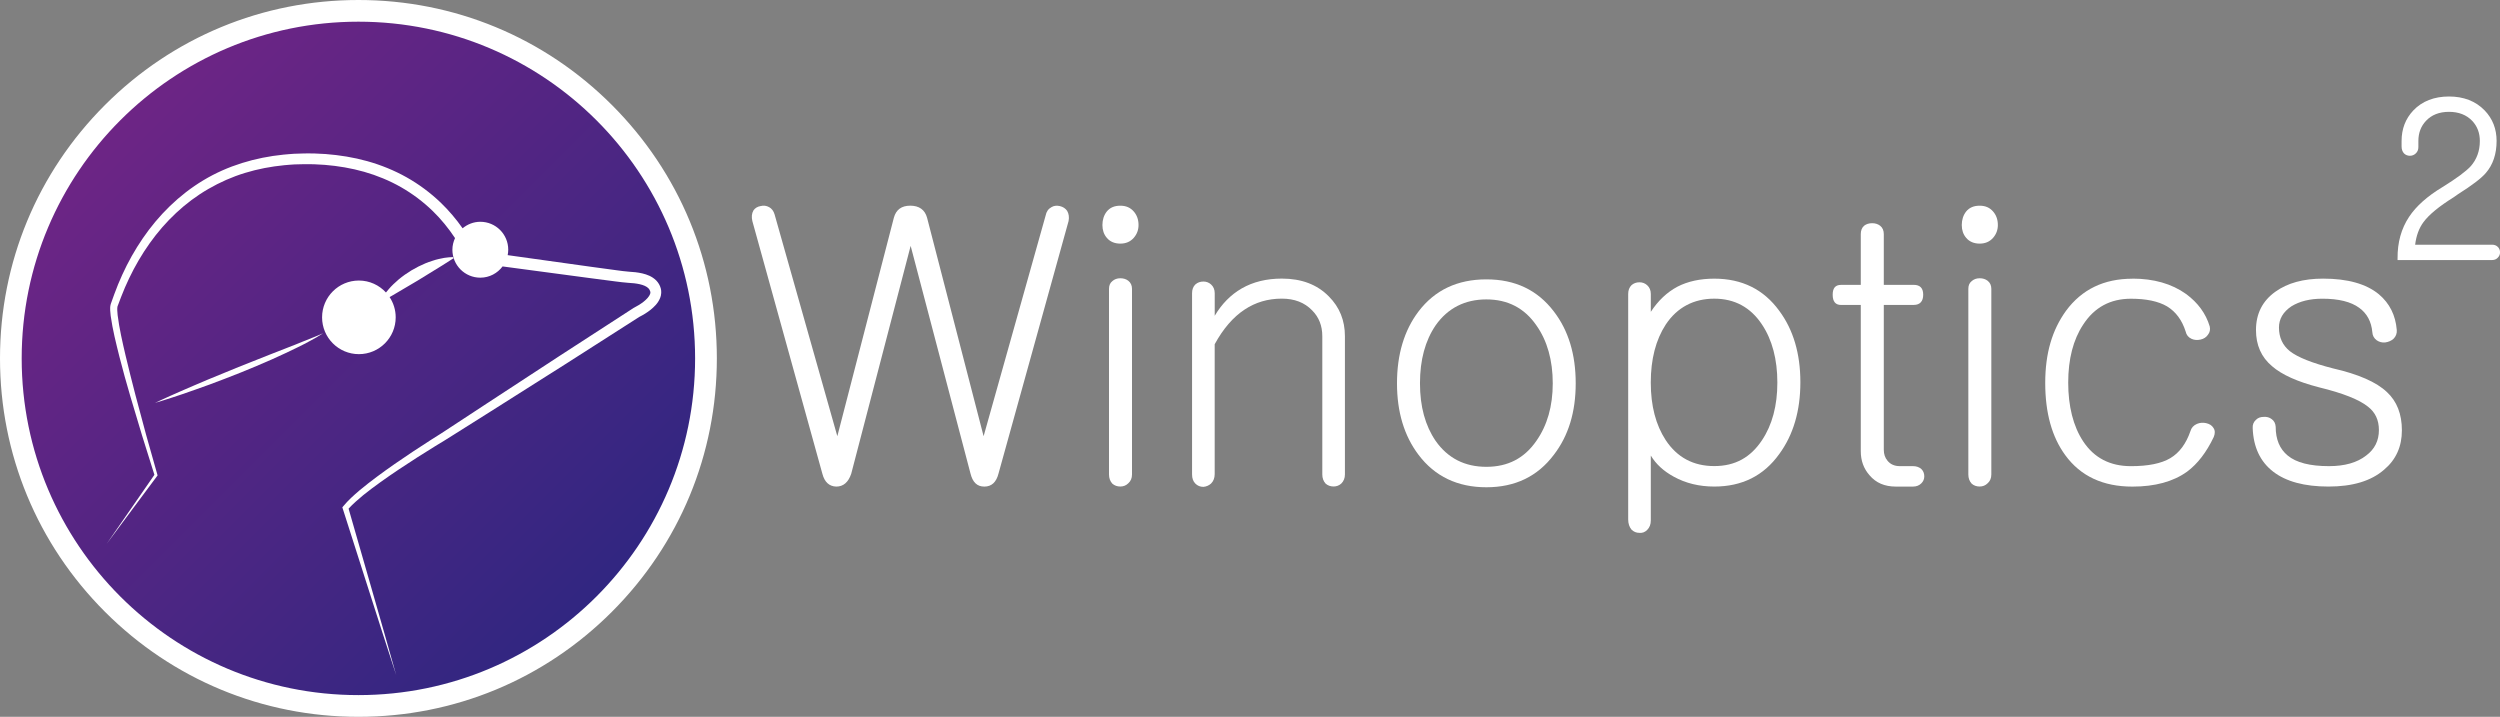
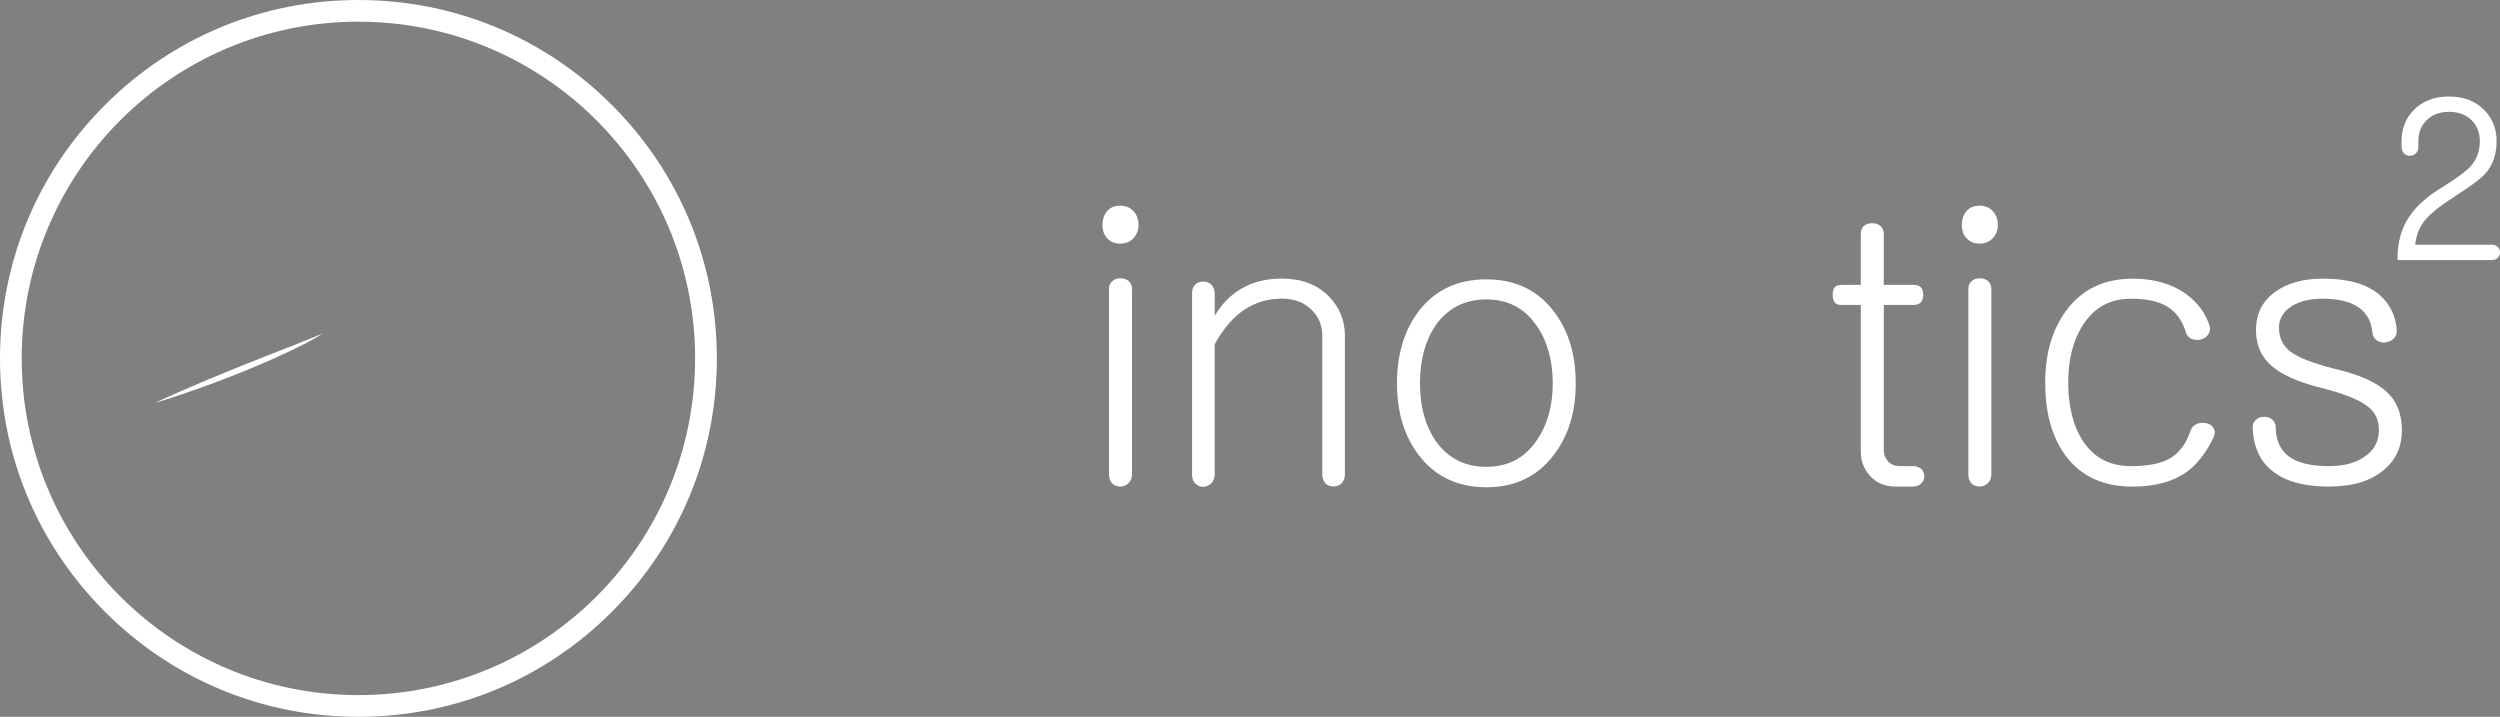
<svg xmlns="http://www.w3.org/2000/svg" version="1.1" viewBox="0 0 807 231.38">
  <rect x="0" y="0" width="807" height="231.38" fill="#808080" stroke="none" />
  <defs>
    <style>
      .st0 {
        fill: #6e2585;
      }

      .st1 {
        fill: #fff;
      }

      .st2 {
        fill: #7ab800;
      }

      .st3 {
        fill: url(#Dégradé_sans_nom_40);
      }

      .st4 {
        display: none;
      }
    </style>
    <linearGradient id="Dégradé_sans_nom_40" data-name="Dégradé sans nom 40" x1="36.4" y1="36.4" x2="194.99" y2="194.99" gradientUnits="userSpaceOnUse">
      <stop offset="0" stop-color="#6e2585" />
      <stop offset="1" stop-color="#302681" />
      <stop offset="1" stop-color="#2f2612" />
    </linearGradient>
  </defs>
  <g id="Calque_2" class="st4">
    <rect class="st0" x="-40.51" y="-45.14" width="893.44" height="302.19" />
    <rect class="st2" x="915.95" y="-45.14" width="992.78" height="302.19" />
  </g>
  <g id="Calque_1">
    <g>
-       <path class="st3" d="M115.69,227.88c-61.86,0-112.19-50.33-112.19-112.19S53.83,3.5,115.69,3.5s112.19,50.33,112.19,112.19-50.33,112.19-112.19,112.19Z" />
      <path class="st1" d="M115.69,7c60.03,0,108.69,48.66,108.69,108.69s-48.66,108.69-108.69,108.69S7,175.72,7,115.69,55.66,7,115.69,7M115.69,0C84.79,0,55.74,12.03,33.89,33.89,12.03,55.74,0,84.79,0,115.69s12.03,59.95,33.89,81.81c21.85,21.85,50.9,33.89,81.81,33.89s59.95-12.03,81.81-33.89,33.89-50.9,33.89-81.81-12.03-59.95-33.89-81.81S146.59,0,115.69,0h0Z" />
      <g>
-         <path class="st1" d="M213.43,93.76c-.06-.33-.02-.23-.14-.69-.25-.95-.78-1.83-1.45-2.53-1.38-1.36-3-1.92-4.48-2.28-1.5-.35-2.97-.48-4.35-.56-1.27-.08-2.58-.29-3.95-.46l-8.11-1.1-27.07-3.78c.11-.57.18-1.16.18-1.76,0-4.98-4.03-9.01-9.01-9.01-2.19,0-4.16.81-5.72,2.1-2.08-2.96-4.44-5.74-7.05-8.26-3.32-3.18-7.04-5.95-11.04-8.2-4.01-2.25-8.29-3.98-12.69-5.21-4.4-1.23-8.93-1.95-13.46-2.3l-3.43-.17c-1.13,0-2.17-.06-3.38-.02l-3.4.11c-1.13.06-2.26.19-3.39.28-9.03.91-18.01,3.55-25.85,8.28-7.84,4.71-14.45,11.27-19.55,18.73-2.56,3.73-4.77,7.69-6.64,11.79-.94,2.05-1.79,4.14-2.56,6.25l-1.14,3.17c-.25.89-.19,1.45-.18,2.07.03.6.09,1.18.16,1.75.63,4.53,1.73,8.82,2.81,13.16,1.09,4.32,2.3,8.6,3.55,12.87,2.47,8.46,5.06,16.88,7.75,25.28l-15.38,22.24,16.28-21.88.13-.18-.07-.23c-2.47-8.53-4.83-17.08-7.07-25.67-1.11-4.29-2.2-8.59-3.22-12.9-1-4.3-2.01-8.65-2.54-12.94-.06-.53-.1-1.06-.12-1.57-.02-.48.02-1.05.08-1.23l1.17-3.08c.79-2.05,1.65-4.06,2.6-6.03,1.89-3.94,4.09-7.73,6.62-11.28,5.04-7.09,11.45-13.21,18.94-17.53,3.73-2.16,7.7-3.92,11.84-5.18,4.13-1.27,8.4-2.07,12.71-2.49,1.08-.08,2.16-.2,3.24-.25l3.26-.08c1.01-.04,2.19.03,3.28.04l3.23.18c4.32.35,8.61,1.07,12.75,2.25,4.14,1.18,8.14,2.83,11.87,4.95,3.72,2.13,7.17,4.72,10.25,7.71,2.7,2.63,5.1,5.58,7.19,8.73-.53,1.15-.85,2.42-.85,3.77,0,4.98,4.03,9.01,9.01,9.01,2.95,0,5.55-1.44,7.19-3.63l28.23,3.77,8.13,1.06c1.34.16,2.74.37,4.19.46,1.34.07,2.59.19,3.76.46,1.16.26,2.19.71,2.77,1.3.27.3.46.6.57.98-.02-.15.06.31.06.31-.01.01,0,.03,0,.12,0,.15-.04.31-.11.49-.27.75-1.09,1.64-2.02,2.39-.93.74-2.07,1.45-3.12,1.97l-.13.06-.07.05-23.77,15.4-23.7,15.5-11.84,7.77-2.94,1.92-3.01,1.9-5.95,3.87c-3.95,2.62-7.85,5.31-11.66,8.14-1.91,1.42-3.78,2.88-5.62,4.41-1.82,1.56-3.61,3.15-5.19,5.07l-.31.37.15.45c5.75,17.89,11.38,35.82,17.24,53.68-5.02-17.94-10.25-35.8-15.37-53.71,1.42-1.56,3.08-2.97,4.74-4.36,1.82-1.46,3.69-2.87,5.6-4.23,3.81-2.73,7.74-5.33,11.7-7.87l5.98-3.75,3.01-1.83,3.03-1.9,11.98-7.55,23.94-15.15,23.85-15.25c1.31-.66,2.47-1.37,3.62-2.27,1.17-.97,2.39-2.05,3.13-3.87.18-.45.3-.96.33-1.5.02-.24.02-.57-.02-.9Z" />
-         <path class="st1" d="M127.73,102.44c0-2.42-.73-4.66-1.97-6.54.3-.17.62-.35.96-.55,2.21-1.3,5.16-3.04,8.1-4.78,2.92-1.79,5.83-3.59,8.01-4.93,2.16-1.38,3.61-2.3,3.61-2.3l-.2-.33s-2.03-.06-4.63.6c-.65.16-1.36.33-2.06.59-.71.24-1.48.47-2.22.8-1.5.62-3.03,1.4-4.5,2.27-1.46.89-2.86,1.87-4.11,2.91-1.23,1.06-2.35,2.11-3.22,3.14-.34.38-.64.74-.91,1.1-2.17-2.36-5.28-3.86-8.74-3.86-6.56,0-11.88,5.32-11.88,11.88s5.32,11.88,11.88,11.88,11.88-5.32,11.88-11.88Z" />
        <path class="st1" d="M95.8,111.06c-2.56,1-5.55,2.17-8.75,3.42-3.2,1.27-6.61,2.62-10.02,3.98-3.39,1.39-6.79,2.78-9.97,4.09-3.18,1.32-6.11,2.63-8.65,3.71-2.54,1.08-4.61,2.07-6.08,2.72-1.46.68-2.29,1.07-2.29,1.07,0,0,.89-.25,2.42-.73,1.53-.5,3.74-1.15,6.34-2.06,2.6-.92,5.65-1.94,8.88-3.14,3.23-1.18,6.65-2.53,10.07-3.88,3.4-1.39,6.8-2.79,9.95-4.2,3.16-1.38,6.05-2.8,8.54-4,2.49-1.2,4.49-2.36,5.9-3.13,1.37-.85,2.15-1.34,2.15-1.34,0,0-.84.36-2.32,1-1.49.6-3.62,1.45-6.17,2.47Z" />
      </g>
      <g>
-         <path class="st1" d="M243.21,67.92c.55-.78,1.33-1.25,2.35-1.41.94-.24,1.84-.12,2.71.35.86.47,1.45,1.26,1.77,2.36l20.25,71.59,18.25-70.53c.71-2.59,2.47-3.89,5.3-3.89s4.71,1.3,5.42,3.89l18.25,70.53,20.02-71.23c.24-1.26.86-2.16,1.88-2.71.78-.47,1.69-.59,2.71-.35,1.02.24,1.8.75,2.35,1.53.55.94.71,2.04.47,3.3l-22.61,81.48c-.71,2.83-2.24,4.24-4.59,4.24s-3.77-1.41-4.47-4.24l-19.31-73.47-19.19,73.59c-.94,2.75-2.55,4.12-4.83,4.12-2.28-.08-3.77-1.45-4.47-4.12l-22.61-81.59c-.31-1.33-.2-2.47.35-3.42Z" />
        <path class="st1" d="M365.99,68.28c1.02,1.18,1.53,2.63,1.53,4.36,0,1.57-.51,2.94-1.53,4.12-1.1,1.26-2.55,1.88-4.36,1.88s-3.34-.63-4.36-1.88c-.94-1.1-1.41-2.47-1.41-4.12s.47-3.18,1.41-4.36c1.02-1.26,2.47-1.88,4.36-1.88s3.26.63,4.36,1.88ZM359.05,90.76c.71-.63,1.57-.94,2.59-.94s1.88.27,2.59.82c.78.63,1.18,1.49,1.18,2.59v59.93c0,1.18-.39,2.12-1.18,2.83-.71.71-1.57,1.06-2.59,1.06s-1.88-.31-2.59-.94c-.71-.79-1.06-1.77-1.06-2.94v-59.93c0-1.1.35-1.92,1.06-2.47Z" />
        <path class="st1" d="M385.87,91.82c.71-.63,1.57-.94,2.59-.94.94,0,1.77.31,2.47.94.78.71,1.18,1.65,1.18,2.82v7.3c2.28-3.85,5.18-6.79,8.71-8.83,3.69-2.12,8.01-3.18,12.95-3.18,6.36,0,11.42,1.92,15.19,5.77,3.45,3.46,5.18,7.73,5.18,12.83v44.63c0,1.18-.39,2.16-1.18,2.94-.71.63-1.53.94-2.47.94-1.02,0-1.88-.31-2.59-.94-.71-.79-1.06-1.77-1.06-2.94v-44.63c0-3.37-1.1-6.16-3.3-8.36-2.43-2.51-5.69-3.77-9.77-3.77-4.47,0-8.48,1.18-12.01,3.53-3.69,2.43-6.91,6.16-9.66,11.19v41.92c0,1.26-.39,2.28-1.18,3.06-.71.63-1.53.98-2.47,1.06-1.02,0-1.88-.35-2.59-1.06-.71-.71-1.06-1.69-1.06-2.94v-58.52c0-1.18.35-2.12,1.06-2.82Z" />
        <path class="st1" d="M501.58,100.54c4.71,6.12,7.06,13.86,7.06,23.19s-2.35,16.96-7.06,23.08c-5.26,6.99-12.52,10.48-21.78,10.48s-16.64-3.49-21.9-10.48c-4.63-6.12-6.95-13.81-6.95-23.08s2.31-17.07,6.95-23.19c5.26-6.91,12.56-10.36,21.9-10.36s16.52,3.46,21.78,10.36ZM463.43,105.01c-3.38,4.95-5.06,11.19-5.06,18.72s1.69,13.66,5.06,18.6c3.92,5.57,9.38,8.36,16.37,8.36s12.28-2.79,16.13-8.36c3.53-5.02,5.3-11.22,5.3-18.6s-1.77-13.77-5.3-18.72c-3.85-5.57-9.23-8.36-16.13-8.36s-12.44,2.79-16.37,8.36Z" />
-         <path class="st1" d="M525.58,94.89c0-1.18.35-2.12,1.06-2.83.71-.63,1.57-.94,2.59-.94.94,0,1.77.31,2.47.94.78.71,1.18,1.65,1.18,2.83v5.77c2.36-3.61,5.22-6.32,8.6-8.12,3.37-1.73,7.34-2.59,11.89-2.59,8.95,0,15.93,3.46,20.96,10.36,4.55,6.12,6.83,13.82,6.83,23.08s-2.28,16.99-6.83,23.19c-5.02,6.99-12.01,10.48-20.96,10.48-4.87,0-9.22-1.06-13.07-3.18-3.3-1.8-5.77-4.08-7.42-6.83v20.96c0,1.26-.39,2.28-1.18,3.06-.71.71-1.53,1.02-2.47.94-1.02,0-1.88-.35-2.59-1.06-.71-.87-1.06-1.96-1.06-3.3v-72.76ZM537.7,104.77c-3.22,4.95-4.83,11.19-4.83,18.72s1.61,13.66,4.83,18.6c3.69,5.57,8.91,8.36,15.66,8.36s11.73-2.79,15.42-8.36c3.3-4.95,4.95-11.15,4.95-18.6s-1.65-13.77-4.95-18.72c-3.69-5.57-8.83-8.36-15.42-8.36s-11.97,2.79-15.66,8.36Z" />
        <path class="st1" d="M601.73,72.87c.71-.55,1.57-.82,2.59-.82s1.88.27,2.59.82c.79.63,1.18,1.53,1.18,2.71v16.37h9.66c2.04,0,3.06,1.06,3.06,3.18s-1.02,3.3-3.06,3.3h-9.66v46.74c0,1.41.39,2.59,1.18,3.53.94,1.18,2.28,1.77,4,1.77h4.24c1.1,0,2,.31,2.71.94.63.63.94,1.41.94,2.36,0,.86-.31,1.61-.94,2.24-.71.71-1.61,1.06-2.71,1.06h-5.54c-3.61,0-6.44-1.22-8.48-3.65-1.88-2.12-2.83-4.71-2.83-7.77v-47.21h-6.36c-1.81,0-2.71-1.1-2.71-3.3s.9-3.18,2.71-3.18h6.36v-16.37c0-1.18.35-2.08,1.06-2.71Z" />
        <path class="st1" d="M643.38,68.28c1.02,1.18,1.53,2.63,1.53,4.36,0,1.57-.51,2.94-1.53,4.12-1.1,1.26-2.55,1.88-4.35,1.88s-3.34-.63-4.36-1.88c-.94-1.1-1.41-2.47-1.41-4.12s.47-3.18,1.41-4.36c1.02-1.26,2.47-1.88,4.36-1.88s3.26.63,4.35,1.88ZM636.44,90.76c.71-.63,1.57-.94,2.59-.94s1.88.27,2.59.82c.79.63,1.18,1.49,1.18,2.59v59.93c0,1.18-.39,2.12-1.18,2.83-.71.71-1.57,1.06-2.59,1.06s-1.88-.31-2.59-.94c-.71-.79-1.06-1.77-1.06-2.94v-59.93c0-1.1.35-1.92,1.06-2.47Z" />
        <path class="st1" d="M688.34,89.94c6.91,0,12.68,1.65,17.31,4.95,3.84,2.82,6.4,6.32,7.65,10.48.23,1.02.04,1.92-.59,2.71-.55.79-1.34,1.3-2.35,1.53-1.1.24-2.08.16-2.94-.24-1.02-.47-1.65-1.25-1.89-2.35-1.17-3.69-3.18-6.4-6-8.12-2.82-1.65-6.71-2.47-11.66-2.47-6.67,0-11.81,2.79-15.42,8.36-3.22,4.87-4.83,11.11-4.83,18.72s1.61,14.09,4.83,18.96c3.53,5.34,8.67,8.01,15.42,8.01,5.57,0,9.81-.86,12.72-2.59s5.06-4.63,6.48-8.71c.31-1.1,1.02-1.88,2.12-2.35.94-.39,1.92-.47,2.94-.24,1.1.24,1.89.75,2.36,1.53.55.79.59,1.77.11,2.94-2.35,4.94-5.22,8.67-8.6,11.19-4.47,3.22-10.36,4.83-17.66,4.83-9.5,0-16.72-3.37-21.66-10.13-4.32-5.89-6.48-13.66-6.48-23.31s2.24-17.11,6.71-23.31c5.1-6.91,12.24-10.36,21.43-10.36Z" />
        <path class="st1" d="M767.91,95c3.45,2.91,5.38,6.75,5.77,11.54.08,1.1-.27,2.04-1.06,2.83-.71.63-1.61,1.02-2.71,1.18-1.02.08-1.92-.16-2.71-.71-.86-.63-1.34-1.49-1.41-2.59-.31-3.45-1.73-6.08-4.24-7.89-2.67-1.96-6.63-2.94-11.89-2.94-4,0-7.34.82-10.01,2.47-2.67,1.81-4,4.08-4,6.83,0,3.22,1.18,5.77,3.53,7.65,2.51,1.96,7.14,3.81,13.89,5.54,8.24,1.88,14.05,4.43,17.43,7.65,3.22,2.98,4.83,7.11,4.83,12.36s-1.92,9.5-5.77,12.72c-4.16,3.61-10.12,5.42-17.9,5.42s-13.74-1.61-17.9-4.83c-4.16-3.22-6.36-7.89-6.59-14.01-.08-1.1.27-2,1.06-2.71.63-.63,1.45-.94,2.47-.94,1.02-.08,1.88.16,2.59.71.78.55,1.22,1.37,1.3,2.47,0,4.08,1.3,7.18,3.88,9.3,2.75,2.28,7.18,3.42,13.31,3.42,5.1,0,9.1-1.14,12.01-3.42,2.75-2.04,4.12-4.79,4.12-8.24,0-3.22-1.18-5.73-3.53-7.54-2.83-2.28-8.08-4.36-15.78-6.24-6.99-1.8-12.05-4.08-15.19-6.83-3.46-2.9-5.18-6.79-5.18-11.66,0-5.26,2.08-9.38,6.24-12.36,3.92-2.83,9.07-4.24,15.42-4.24,7.93,0,13.93,1.69,18.02,5.06Z" />
      </g>
      <path class="st1" d="M806.29,79.7c-.47-.47-1.08-.71-1.83-.71h-24.85c.36-2.91,1.25-5.34,2.65-7.23,1.73-2.4,5.03-5.12,9.82-8.11l1.35-.95c4.57-2.89,7.51-5.13,8.97-6.83,2.32-2.65,3.5-6.15,3.5-10.38,0-3.88-1.3-7.19-3.86-9.85-2.88-2.98-6.76-4.49-11.51-4.49s-8.68,1.51-11.51,4.5c-2.52,2.66-3.79,5.97-3.79,9.85v1.78c0,.92.26,1.66.78,2.24,1.03,1.03,2.77,1.01,3.78.02.57-.52.86-1.21.86-2.05v-1.99c0-2.59.83-4.77,2.46-6.49,1.8-1.93,4.3-2.91,7.42-2.91s5.65.98,7.5,2.92c1.63,1.72,2.46,3.9,2.46,6.49,0,3.19-.99,5.93-2.94,8.14-1.56,1.7-4.64,3.97-9.15,6.76-4.85,2.92-8.47,6.14-10.74,9.57-2.52,3.79-3.78,8.3-3.73,13.42v.54h30.54c.75,0,1.39-.28,1.83-.78.47-.47.71-1.04.71-1.69,0-.7-.24-1.29-.71-1.76Z" />
    </g>
  </g>
</svg>